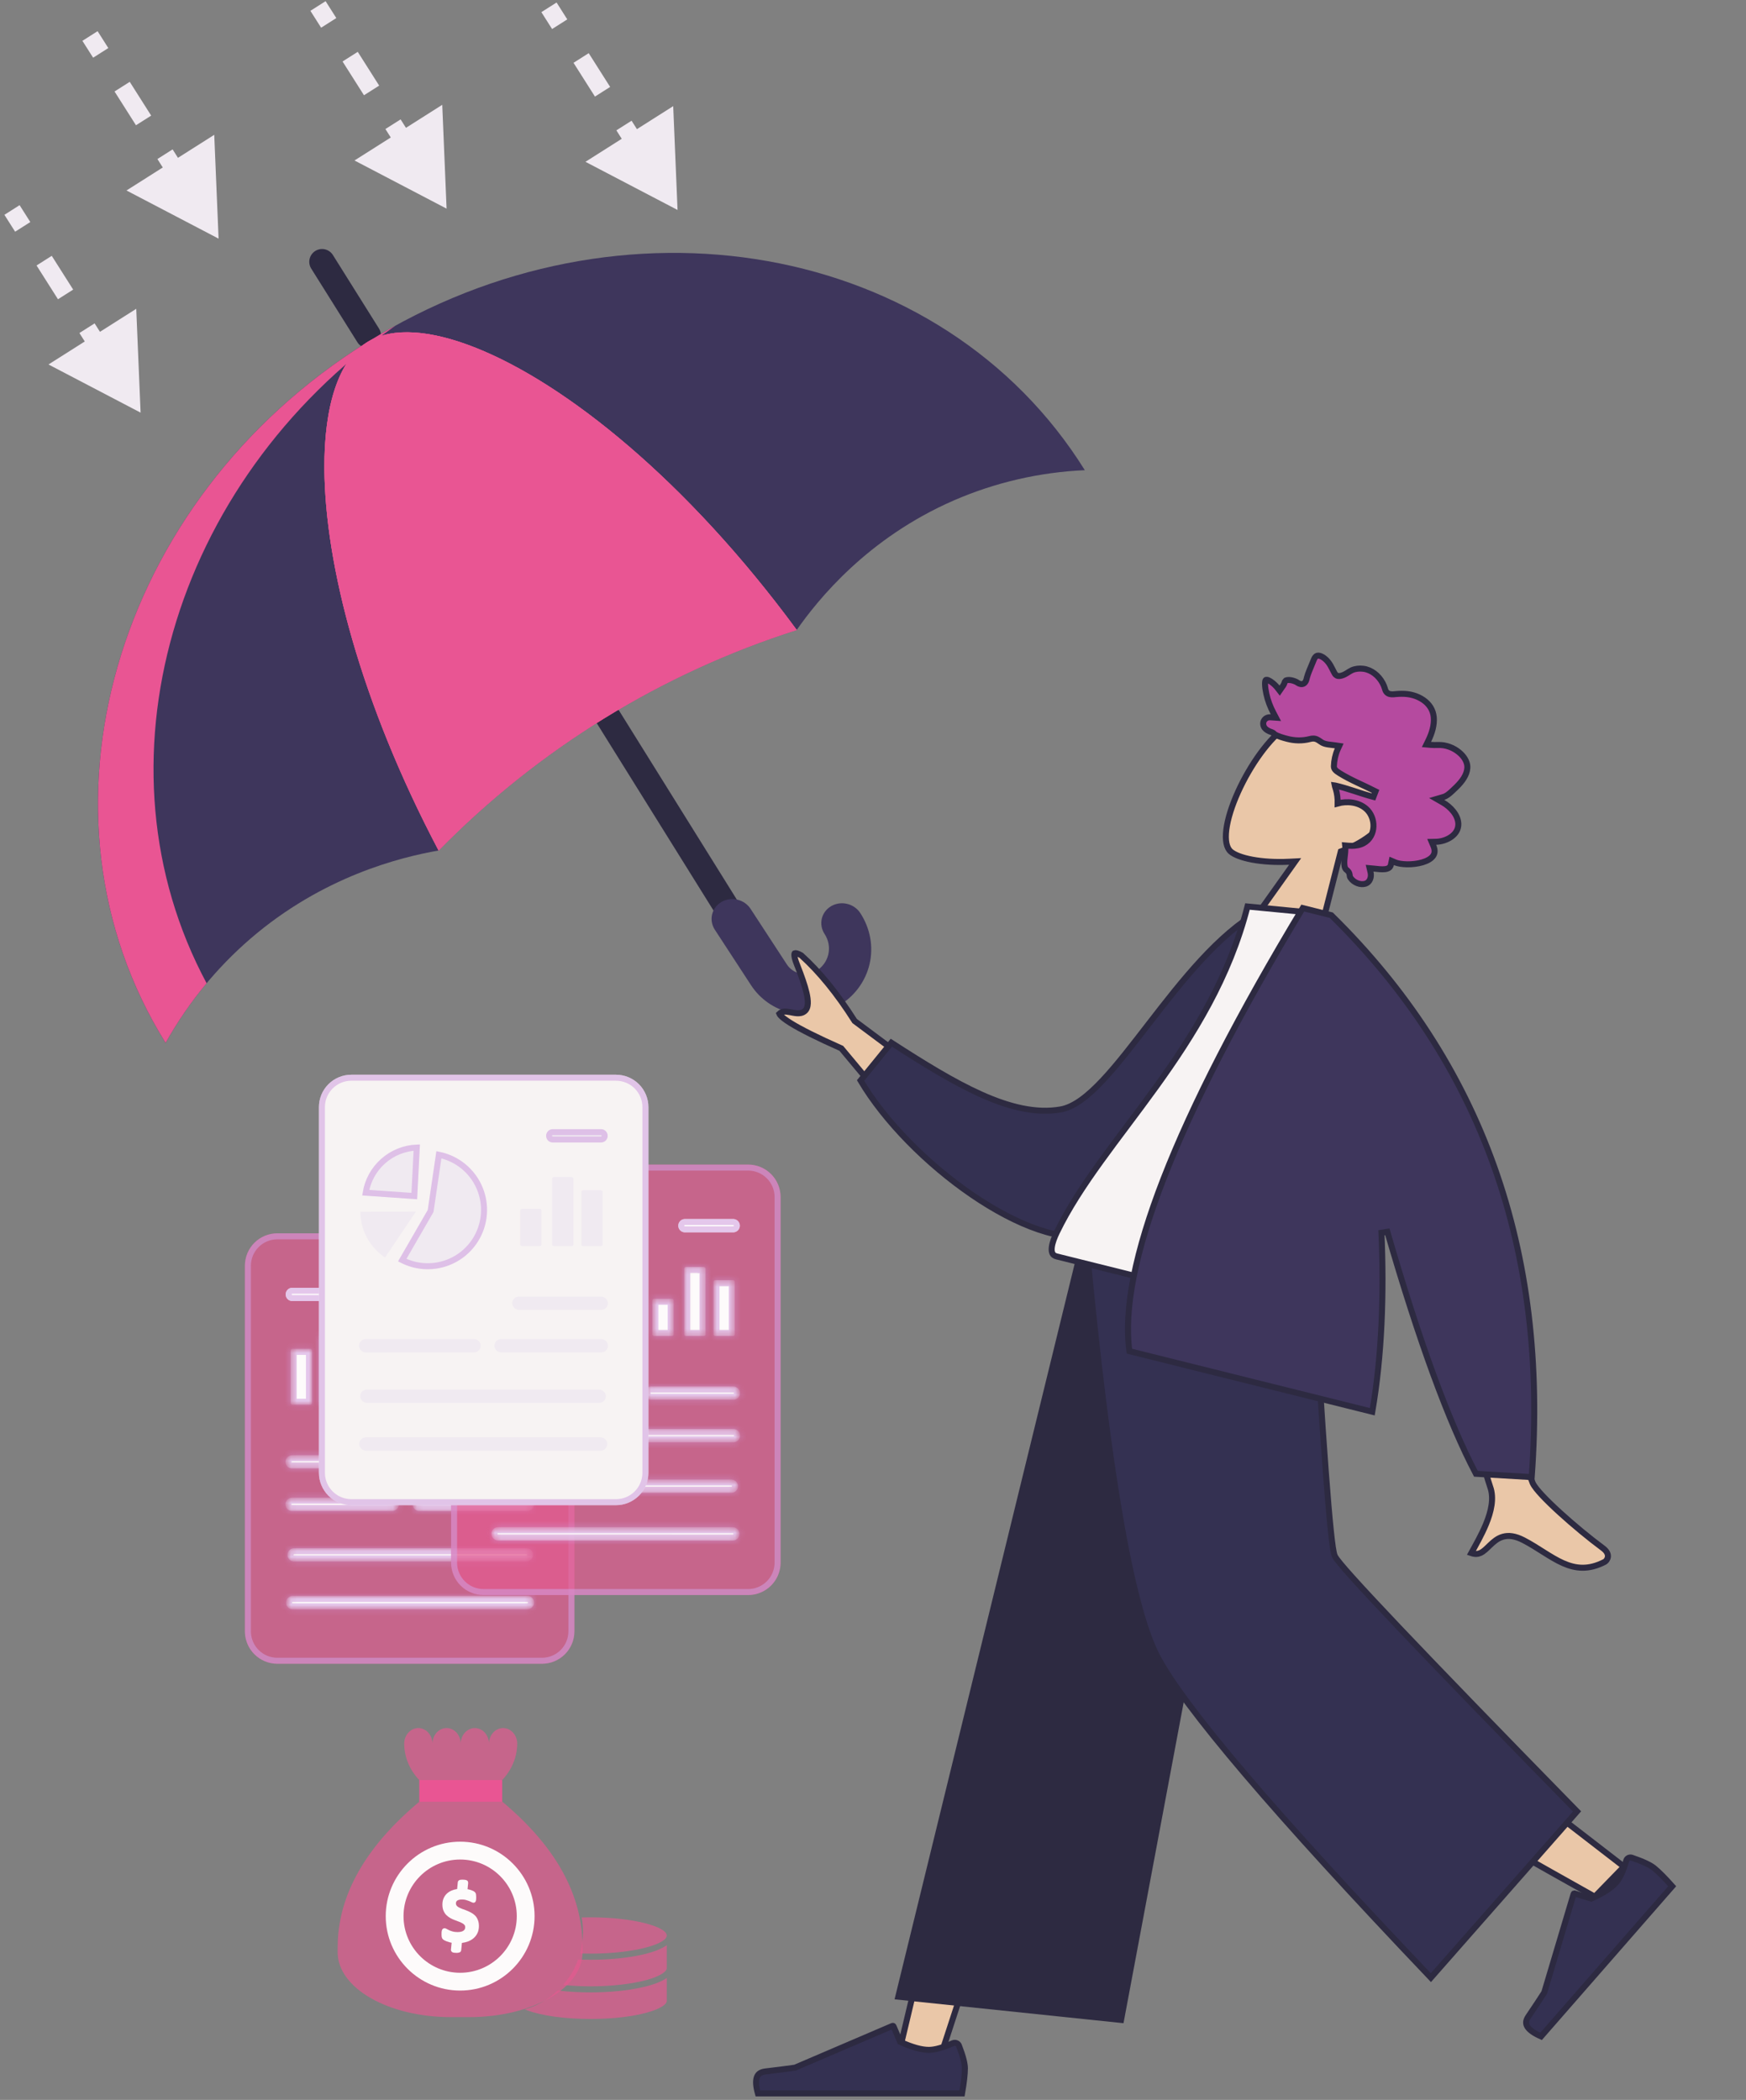
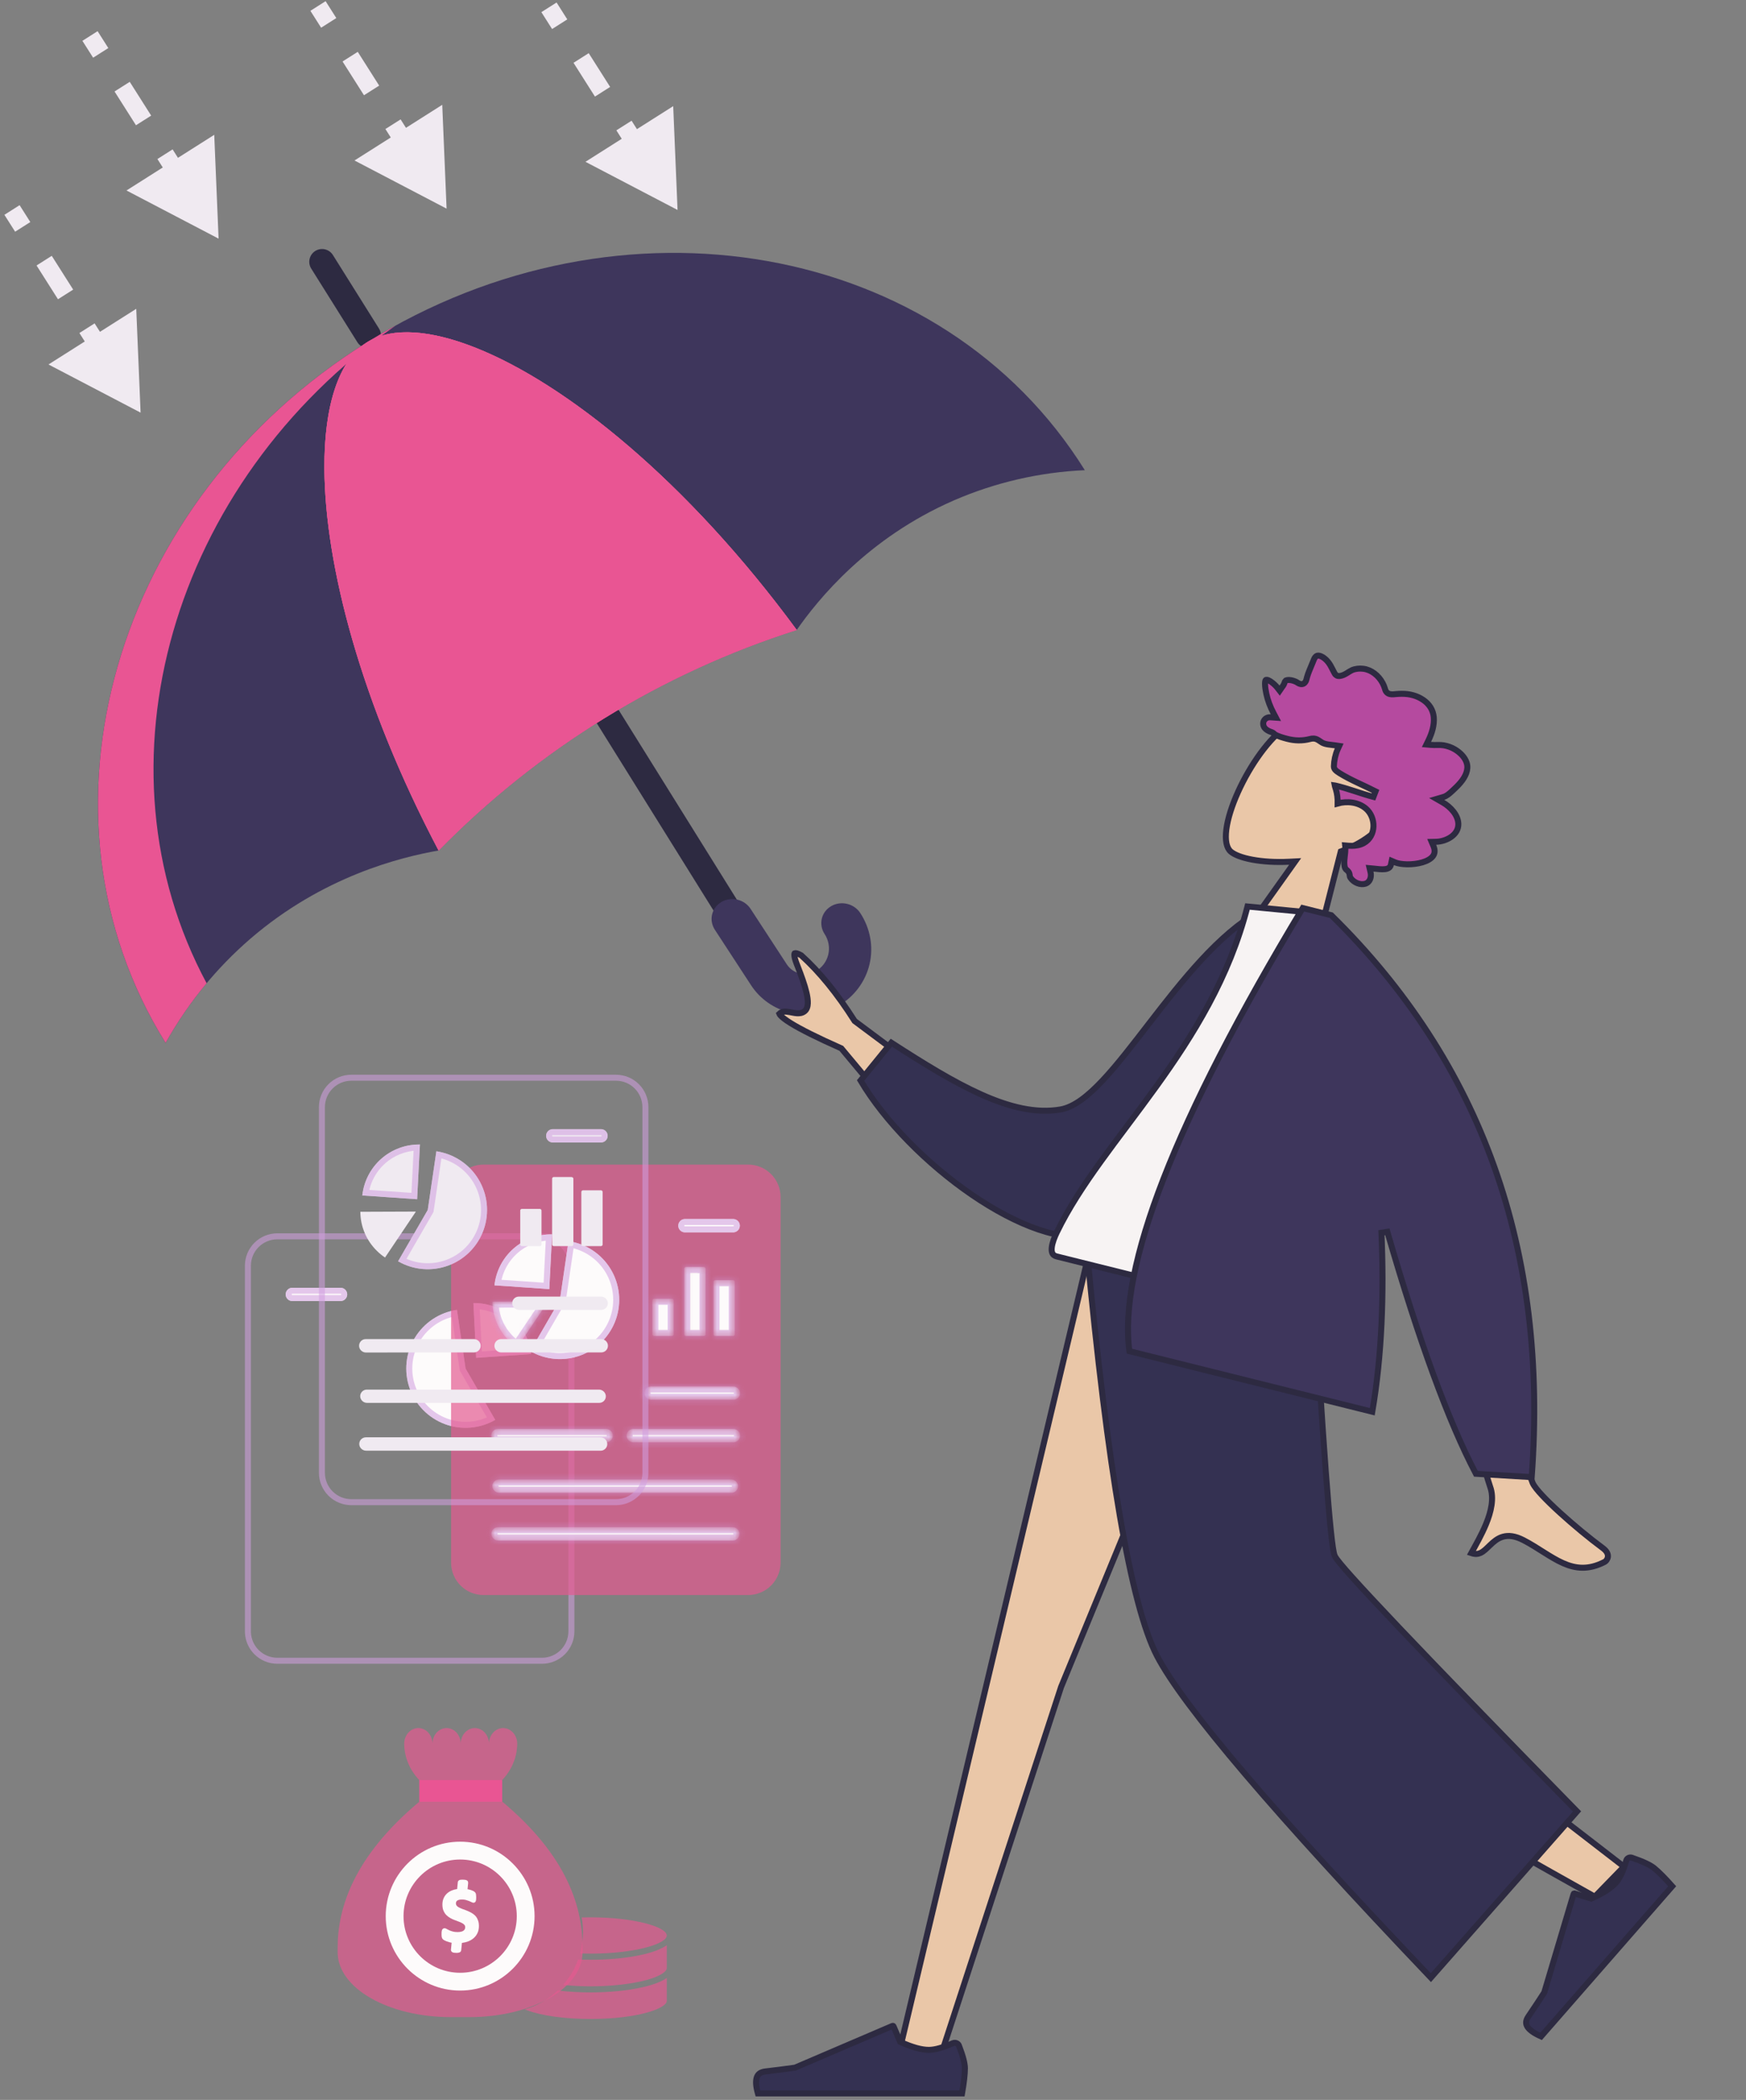
<svg xmlns="http://www.w3.org/2000/svg" width="291" height="350" viewBox="0 0 291 350" fill="none">
  <rect x="0" y="0" width="291" height="350" fill="#808080" stroke="none" />
  <path d="M123.446 157.847C123.173 157.784 122.916 157.668 122.688 157.505C122.46 157.342 122.267 157.136 122.119 156.898L90.555 106.241C90.257 105.761 90.161 105.183 90.289 104.633C90.417 104.082 90.758 103.606 91.238 103.307C91.717 103.008 92.296 102.912 92.846 103.039C93.396 103.167 93.874 103.508 94.173 103.987L125.737 154.644C125.96 155.002 126.072 155.418 126.058 155.839C126.045 156.26 125.907 156.668 125.662 157.011C125.417 157.354 125.075 157.616 124.681 157.765C124.286 157.914 123.857 157.943 123.446 157.847ZM60.889 57.988C60.617 57.925 60.361 57.809 60.133 57.647C59.906 57.485 59.713 57.28 59.566 57.044L51.871 44.768C51.571 44.289 51.473 43.711 51.6 43.16C51.726 42.609 52.066 42.131 52.545 41.83C53.024 41.53 53.603 41.433 54.154 41.559C54.705 41.685 55.183 42.025 55.483 42.504L63.177 54.78C63.401 55.137 63.514 55.553 63.502 55.975C63.489 56.397 63.352 56.806 63.107 57.149C62.862 57.493 62.52 57.756 62.125 57.905C61.731 58.054 61.3 58.083 60.889 57.988Z" fill="#2D2A41" />
  <path d="M27.602 173.827C3.841 135.693 18.874 83.409 61.18 57.048C103.485 30.688 157.044 40.233 180.805 78.368C173.293 78.699 165.905 80.401 159.005 83.392C144.581 89.668 136.335 99.926 132.786 104.997C110.19 112.2 89.7 124.821 73.1 141.758C66.725 142.874 53.79 146.068 41.719 156.472C36.033 161.386 31.255 167.26 27.602 173.827Z" fill="#3E365C" />
  <path d="M65.884 54.296C64.303 55.167 62.735 56.084 61.18 57.048C18.874 83.409 3.841 135.692 27.603 173.827C29.567 170.307 31.854 166.978 34.436 163.882C14.985 127.625 28.529 80.452 65.884 54.296Z" fill="#E95593" />
  <path d="M73.1 141.759C51.444 100.675 49.439 64.447 61.18 57.049C72.958 49.627 104.981 67.179 132.786 104.997C110.191 112.201 89.7 124.821 73.1 141.759Z" fill="#E95593" />
  <path d="M132.787 104.998C110.192 112.201 89.701 124.821 73.101 141.758C60.072 117.039 54.155 94.076 54.066 78.097C54.006 67.516 56.502 59.994 61.179 57.049C61.271 56.992 61.362 56.935 61.458 56.879C65.488 54.537 71.739 54.964 79.312 57.979C94.302 63.947 114.459 80.07 132.787 104.998Z" fill="#E95593" />
  <path d="M132.787 104.998C110.192 112.201 89.701 124.821 73.101 141.758C60.072 117.039 54.155 94.076 54.066 78.097C54.006 67.516 56.502 59.994 61.179 57.049C61.271 56.992 61.362 56.935 61.458 56.879C65.488 54.537 71.739 54.964 79.312 57.979C94.302 63.947 114.459 80.07 132.787 104.998Z" fill="#E95593" />
  <path d="M125.096 151.479L131.142 160.744C131.638 161.504 132.426 162.051 133.33 162.264C134.235 162.477 135.184 162.339 135.967 161.879C136.491 161.572 136.945 161.168 137.301 160.69C137.658 160.211 137.912 159.668 138.048 159.092C138.184 158.515 138.199 157.916 138.093 157.328C137.986 156.741 137.761 156.177 137.429 155.668C136.929 154.902 136.763 153.984 136.968 153.115C137.172 152.246 137.73 151.498 138.52 151.035C139.309 150.573 140.264 150.433 141.176 150.648C142.087 150.862 142.88 151.413 143.38 152.179C145.05 154.738 145.605 157.807 144.922 160.709C144.239 163.612 142.374 166.111 139.737 167.657L139.737 167.657C138.568 168.342 137.264 168.798 135.9 168.997C134.536 169.196 133.139 169.134 131.788 168.816C130.438 168.499 129.16 167.93 128.028 167.144C126.896 166.357 125.932 165.368 125.191 164.233L119.145 154.969C118.645 154.203 118.479 153.284 118.684 152.415C118.888 151.546 119.446 150.798 120.236 150.336C120.626 150.106 121.062 149.954 121.518 149.888C121.973 149.821 122.44 149.842 122.892 149.948C123.343 150.054 123.77 150.244 124.148 150.507C124.526 150.77 124.849 151.1 125.096 151.479Z" fill="#3E365C" />
  <path d="M227.503 121.933C225.285 120.756 222.729 120.053 220.364 119.891C217.987 119.729 215.871 120.116 214.481 121.039C211.559 122.98 208.354 127.526 206.327 132.023C205.318 134.262 204.619 136.45 204.389 138.248C204.155 140.089 204.432 141.342 205.128 141.942C205.742 142.472 206.992 142.963 208.73 143.285C210.444 143.603 212.558 143.743 214.828 143.631L215.859 143.579L215.261 144.42L205.681 157.876L217.821 164.062L223.4 142.169L223.464 141.919L223.704 141.826C227.606 140.315 230.961 137.793 232.588 133.92C233.757 131.138 233.567 128.741 232.573 126.754C231.57 124.748 229.724 123.112 227.503 121.933Z" fill="#EAC7A8" stroke="#2D2A41" />
  <path d="M227.208 111.464C228.571 111.633 229.769 112.594 230.439 113.854C230.591 114.14 230.716 114.434 230.803 114.735C230.838 114.857 230.892 115.064 231.003 115.24C231.138 115.452 231.339 115.605 231.618 115.677C232.011 115.778 232.444 115.705 232.672 115.682C232.992 115.649 233.318 115.64 233.655 115.638C234.943 115.633 236.176 115.952 237.211 116.663C238.208 117.347 238.855 118.334 238.96 119.542C239.073 120.844 238.665 122.194 238.06 123.437L237.743 124.087L238.464 124.153C238.859 124.189 239.259 124.177 239.608 124.172C239.97 124.167 240.294 124.17 240.605 124.223C241.274 124.336 241.93 124.57 242.502 124.916C243.389 125.453 244.171 126.239 244.456 127.171C244.796 128.284 244.247 129.458 243.399 130.459C242.982 130.953 242.506 131.404 242.009 131.864C241.523 132.313 241.076 132.688 240.571 132.835L239.446 133.164L240.463 133.749C241.774 134.503 243.006 135.846 243.056 137.298C243.087 138.2 242.629 138.926 241.906 139.453C241.175 139.986 240.208 140.284 239.352 140.303L238.615 140.319L238.902 140.998C239.231 141.775 239.114 142.308 238.812 142.706C238.481 143.143 237.867 143.495 237.064 143.732C236.273 143.966 235.363 144.069 234.524 144.058C233.675 144.047 232.951 143.919 232.514 143.73L231.953 143.489L231.827 144.086C231.766 144.369 231.645 144.531 231.502 144.636C231.348 144.751 231.131 144.827 230.845 144.864C230.249 144.94 229.573 144.829 228.958 144.771L228.265 144.706L228.425 145.383C228.624 146.233 228.279 147.07 227.574 147.29C226.719 147.555 225.644 147.111 225.118 146.356L225.02 146.201C224.994 146.155 224.982 146.112 224.97 146.021C224.962 145.96 224.953 145.839 224.922 145.704L224.883 145.564C224.809 145.343 224.668 145.194 224.565 145.1C224.515 145.054 224.461 145.009 224.426 144.98C224.385 144.946 224.359 144.924 224.339 144.904C224.232 144.797 224.153 144.639 224.105 144.418C224.056 144.196 224.045 143.944 224.049 143.685C224.058 143.152 224.147 142.669 224.2 142.052C224.231 141.692 224.245 141.31 224.201 140.92C224.563 140.952 224.948 140.981 225.324 140.978C225.959 140.972 226.635 140.878 227.266 140.538C228.37 139.942 228.877 138.832 228.91 137.737C228.942 136.65 228.513 135.509 227.662 134.777C226.386 133.68 224.513 133.483 222.943 133.925C222.962 133.124 222.875 132.311 222.639 131.535C222.587 131.361 222.541 131.234 222.497 131.075C222.479 131.011 222.467 130.955 222.458 130.909C222.465 130.91 222.473 130.911 222.481 130.913C223.546 131.153 224.598 131.482 225.665 131.827C226.725 132.171 227.806 132.533 228.903 132.824L229.259 131.895C228.246 131.377 227.196 130.905 226.189 130.426C225.173 129.943 224.185 129.446 223.252 128.86C222.626 128.467 222.303 128.186 222.315 127.704C222.339 126.787 222.555 125.758 222.928 124.93L223.2 124.329L222.547 124.231C222.337 124.199 222.126 124.176 221.928 124.154C221.725 124.131 221.534 124.109 221.348 124.08C220.976 124.021 220.65 123.936 220.36 123.779C220.254 123.722 220.151 123.65 220.019 123.557C219.894 123.47 219.741 123.363 219.57 123.274C219.098 123.028 218.699 123.076 218.303 123.179C217.066 123.502 215.762 123.469 214.523 123.142C213.783 122.946 213.012 122.728 212.427 122.384C212.425 122.381 212.421 122.378 212.418 122.374C212.412 122.367 212.406 122.36 212.397 122.349C212.389 122.339 212.378 122.326 212.366 122.312L212.254 122.203L212.144 122.127C212.028 122.059 211.905 122.016 211.833 121.99C211.695 121.942 211.621 121.918 211.557 121.889C211.109 121.685 210.773 121.421 210.63 121.074C210.296 120.261 210.883 119.492 211.755 119.554L212.649 119.617L212.233 118.823C211.706 117.817 211.292 116.75 211.058 115.645C210.942 115.098 210.849 114.567 210.842 114.047C210.84 113.88 210.839 113.729 210.86 113.594C210.881 113.457 210.917 113.389 210.944 113.358C210.981 113.315 211.026 113.287 211.152 113.306C211.303 113.329 211.507 113.415 211.748 113.57C212.225 113.878 212.681 114.344 212.856 114.569L213.276 115.108L213.663 114.545C213.767 114.392 213.965 114.181 214.073 113.825C214.135 113.623 214.183 113.532 214.245 113.476L214.246 113.476C214.367 113.368 214.581 113.322 214.909 113.34C215.278 113.361 215.651 113.476 216.022 113.647C216.022 113.647 216.025 113.648 216.031 113.652C216.038 113.655 216.048 113.66 216.06 113.667C216.084 113.682 216.111 113.7 216.147 113.723C216.214 113.766 216.308 113.828 216.407 113.88C216.502 113.931 216.638 113.994 216.791 114.018C216.956 114.044 217.179 114.031 217.377 113.872C217.595 113.697 217.687 113.423 217.73 113.281C217.757 113.194 217.778 113.108 217.795 113.039C217.813 112.962 217.824 112.915 217.834 112.877C217.933 112.525 218.056 112.188 218.198 111.832C218.388 111.356 218.585 110.883 218.785 110.407C218.956 109.999 219.039 109.728 219.221 109.511C219.407 109.288 219.619 109.239 219.886 109.293C220.184 109.353 220.517 109.544 220.798 109.775C221.174 110.084 221.485 110.469 221.738 110.909C221.831 111.07 221.917 111.238 222.008 111.415C222.097 111.589 222.192 111.775 222.292 111.958C222.318 112.004 222.335 112.041 222.371 112.113C222.401 112.173 222.445 112.259 222.505 112.342C222.569 112.427 222.663 112.527 222.801 112.596C222.943 112.668 223.096 112.691 223.248 112.677C223.702 112.635 224.111 112.418 224.434 112.224C224.796 112.007 225.041 111.83 225.306 111.71C225.878 111.452 226.56 111.383 227.208 111.464Z" fill="#B54A9F" stroke="#2D2A41" />
  <path d="M181.671 208.143L149.604 343.131H156.634L176.845 281.177L176.851 281.159L176.859 281.142L206.876 208.143H181.671Z" fill="#EAC7A8" stroke="#2D2A41" />
  <path d="M184.212 208.143C187.818 220.468 191.841 236.722 195.314 250.512C197.082 257.53 198.708 263.91 200.065 268.815C200.744 271.268 201.355 273.347 201.882 274.951C202.414 276.573 202.845 277.659 203.158 278.164C203.342 278.461 203.814 278.944 204.647 279.626C205.465 280.295 206.585 281.12 208.012 282.103C210.864 284.067 214.918 286.645 220.178 289.837C230.638 296.184 245.844 304.947 265.798 316.128L270.666 311.122C253.834 298.144 241.128 288.262 232.549 281.478C228.222 278.056 224.943 275.42 222.713 273.571C221.599 272.648 220.743 271.917 220.147 271.382C219.85 271.115 219.613 270.891 219.439 270.715C219.353 270.627 219.278 270.545 219.218 270.473C219.164 270.408 219.097 270.322 219.053 270.227C218.978 270.066 218.905 269.777 218.832 269.439C218.754 269.08 218.664 268.602 218.562 268.02C218.36 266.854 218.112 265.253 217.836 263.3C217.283 259.394 216.614 254.07 215.958 247.988C214.663 235.981 213.421 221.004 213.234 208.143H184.212Z" fill="#EAC7A8" stroke="#2D2A41" />
  <path d="M262.274 315.657L257.397 332.025L257.378 332.09L257.342 332.148C256.657 333.221 255.778 334.549 254.706 336.133C254.474 336.476 254.37 336.777 254.355 337.041C254.34 337.3 254.409 337.56 254.585 337.83C254.921 338.344 255.642 338.881 256.844 339.414L278.699 314.39C277.435 312.969 276.426 311.957 275.662 311.342C275.035 310.837 273.831 310.263 271.982 309.635C271.966 309.629 271.949 309.624 271.932 309.619C271.544 309.517 271.149 309.736 271.044 310.103C270.568 311.765 270.015 313.012 269.352 313.771C268.554 314.684 267.207 315.541 265.378 316.36L265.199 316.441L265.009 316.383L262.407 315.59C262.406 315.59 262.405 315.589 262.404 315.589C262.345 315.573 262.289 315.606 262.274 315.657Z" fill="#343152" stroke="#2D2A41" />
  <path d="M148.749 337.665L132.563 344.598L132.503 344.624L132.438 344.633C131.142 344.818 129.518 345.026 127.566 345.256C127.14 345.306 126.828 345.424 126.605 345.585C126.388 345.742 126.228 345.957 126.128 346.254C125.937 346.822 125.969 347.69 126.315 348.914H160.343C160.663 347.075 160.819 345.685 160.819 344.731C160.819 343.952 160.506 342.702 159.817 340.937C159.812 340.922 159.805 340.906 159.798 340.892C159.635 340.551 159.197 340.381 158.813 340.55C157.183 341.268 155.839 341.66 154.814 341.66C153.581 341.66 152.038 341.222 150.21 340.402L150.031 340.322L149.955 340.144L148.914 337.719L148.913 337.717C148.903 337.696 148.884 337.675 148.852 337.663C148.819 337.651 148.782 337.651 148.749 337.665Z" fill="#343152" stroke="#2D2A41" />
-   <path d="M180.234 208.143L149.715 332.796L186.844 336.669L210.945 208.143H180.234Z" fill="#2D2A41" stroke="#2D2A41" />
  <path d="M181.132 208.143C182.863 226.522 184.699 241.359 186.644 252.657C188.611 264.087 190.68 271.84 192.829 275.982C194.988 280.145 199.889 286.728 207.575 295.754C215.178 304.683 225.479 315.972 238.479 329.623L262.841 301.918C249.798 288.584 239.918 278.38 233.203 271.306C229.818 267.74 227.235 264.966 225.456 262.988C224.566 262 223.874 261.206 223.382 260.609C223.137 260.311 222.938 260.058 222.788 259.852C222.645 259.656 222.523 259.472 222.458 259.321C222.395 259.177 222.343 258.979 222.295 258.757C222.246 258.526 222.195 258.236 222.143 257.892C222.039 257.201 221.926 256.269 221.804 255.098C221.56 252.755 221.276 249.436 220.955 245.145C220.318 236.643 219.529 224.308 218.587 208.143H181.132Z" fill="#343152" stroke="#2D2A41" />
  <path d="M237.371 208.59C240.724 220.796 243.315 230.166 245.145 236.699C247.013 243.367 248.08 247.051 248.355 247.798C249.064 249.722 248.505 251.989 247.672 254.02C246.93 255.825 245.916 257.576 245.217 258.86C245.875 259.087 246.349 259.017 246.747 258.834C247.296 258.583 247.75 258.104 248.347 257.531C248.911 256.989 249.587 256.384 250.499 256.13C251.435 255.868 252.532 255.995 253.909 256.706C255.119 257.331 256.25 258.063 257.328 258.744C258.416 259.431 259.45 260.066 260.506 260.534C261.557 261 262.614 261.292 263.736 261.301C264.855 261.309 266.071 261.035 267.441 260.327C267.65 260.219 267.928 259.899 267.98 259.487C268.025 259.123 267.9 258.59 267.129 258.021C264.911 256.382 262.219 254.154 259.98 252.113C258.86 251.093 257.848 250.114 257.062 249.275C256.294 248.456 255.691 247.718 255.45 247.191C255.148 246.529 254.8 245.228 254.401 243.343C253.997 241.44 253.532 238.893 253.004 235.707C251.962 229.41 250.675 220.595 249.143 209.266L237.371 208.59ZM132.865 158.924C132.611 158.85 132.483 158.867 132.445 158.884C132.441 158.886 132.438 158.886 132.431 158.901C132.419 158.923 132.393 158.988 132.391 159.127C132.387 159.414 132.484 159.902 132.791 160.676L132.791 160.676L132.936 161.044L132.937 161.045C133.539 162.579 134.116 164.167 134.418 165.47C134.568 166.119 134.658 166.729 134.637 167.241C134.616 167.736 134.485 168.264 134.059 168.581C133.667 168.873 133.211 168.911 132.814 168.884C132.43 168.858 131.994 168.758 131.641 168.694C130.878 168.555 130.327 168.542 129.895 168.966C129.912 169.009 129.952 169.093 130.06 169.219C130.337 169.539 130.879 169.968 131.738 170.504C133.44 171.567 136.226 172.96 140.112 174.685L140.219 174.732L140.293 174.822L153.308 190.429L161.45 184.359L142.511 170.229L142.438 170.174L142.388 170.096C139.51 165.571 136.558 161.951 133.535 159.226C133.323 159.102 133.084 158.989 132.865 158.924Z" fill="#EAC7A8" stroke="#2D2A41" />
  <path d="M209.856 151.914C203.092 155.718 197.026 163.439 191.56 170.521C188.814 174.078 186.219 177.473 183.785 180.065C181.372 182.636 179.025 184.524 176.758 184.917C172.662 185.626 168.241 184.533 163.509 182.409C158.883 180.334 153.9 177.243 148.556 173.792L143.428 180.094C147.463 186.911 154.543 194.044 161.961 199.123C165.721 201.698 169.551 203.734 173.092 204.935C176.643 206.139 179.853 206.486 182.408 205.756C190.807 203.354 197.829 194.759 203.251 184.42C208.575 174.268 212.287 162.563 214.221 153.793L209.856 151.914Z" fill="#343152" stroke="#2D2A41" />
  <path d="M207.914 151.089C204.869 162.968 198.854 172.58 192.658 181.17C186.369 189.89 179.95 197.494 176.127 205.42C175.796 206.107 175.384 207.084 175.294 207.928C175.249 208.348 175.291 208.679 175.41 208.915C175.518 209.128 175.714 209.316 176.113 209.415L221.508 220.733C226.167 192.85 227.467 171.548 220.906 152.339L207.914 151.089Z" fill="#F7F3F3" stroke="#2D2A41" />
  <path d="M217.124 151.352C206.465 169.051 198.736 184.078 193.928 196.44C189.162 208.695 187.294 218.269 188.233 225.206L228.716 235.3C230.322 225.916 230.686 215.674 230.242 205.471L231.222 205.309C236.514 223.568 241.438 237.002 245.987 245.641L255.284 246.197C258.082 208.376 246.941 177.174 221.876 152.537L217.124 151.352Z" fill="#3E365C" stroke="#2D2A41" />
-   <path d="M90.329 277.306H46.223C44.79 277.306 43.416 276.737 42.403 275.725C41.389 274.712 40.819 273.339 40.817 271.907V210.966C40.817 209.533 41.386 208.158 42.4 207.144C43.414 206.13 44.789 205.561 46.223 205.561H90.329C91.762 205.561 93.137 206.13 94.151 207.144C95.165 208.158 95.734 209.533 95.734 210.966V271.907C95.732 273.339 95.162 274.712 94.148 275.725C93.135 276.737 91.761 277.306 90.329 277.306Z" fill="#E55B90" fill-opacity="0.7" />
  <path d="M46.222 206.061H90.329C91.63 206.061 92.877 206.577 93.797 207.497C94.717 208.417 95.234 209.665 95.234 210.966V271.907C95.232 273.207 94.715 274.453 93.795 275.371C92.876 276.29 91.629 276.806 90.329 276.806H46.222C44.922 276.806 43.676 276.289 42.756 275.371C41.894 274.51 41.384 273.361 41.323 272.149L41.317 271.906V210.966C41.317 209.665 41.834 208.417 42.753 207.497C43.673 206.577 44.921 206.061 46.222 206.061Z" stroke="#D1A0E0" stroke-opacity="0.56" />
  <mask id="path-22-inside-1_2161_454" fill="white">
    <path fill-rule="evenodd" clip-rule="evenodd" d="M79.614 228.37L88.829 228.405C88.823 229.623 88.575 230.828 88.098 231.949C87.622 233.07 86.927 234.085 86.054 234.935C85.644 235.343 85.196 235.71 84.714 236.031L79.586 228.398L79.614 228.37ZM58.921 227.926H61.898C61.935 227.925 61.972 227.931 62.007 227.945C62.041 227.959 62.072 227.979 62.099 228.005C62.125 228.031 62.147 228.061 62.161 228.096C62.175 228.13 62.183 228.166 62.183 228.203V233.852C62.181 233.926 62.15 233.997 62.097 234.049C62.044 234.101 61.972 234.13 61.898 234.13H58.921C58.847 234.13 58.776 234.101 58.722 234.049C58.669 233.997 58.639 233.926 58.637 233.852V228.203C58.637 228.166 58.644 228.13 58.658 228.096C58.673 228.061 58.694 228.031 58.72 228.005C58.747 227.979 58.778 227.959 58.813 227.945C58.847 227.931 58.884 227.925 58.921 227.926ZM48.734 224.824H51.711C51.748 224.823 51.784 224.829 51.818 224.843C51.852 224.856 51.883 224.875 51.91 224.9C51.936 224.926 51.957 224.956 51.972 224.989C51.987 225.022 51.995 225.058 51.996 225.095V233.859C51.995 233.895 51.987 233.931 51.972 233.965C51.957 233.998 51.936 234.028 51.91 234.053C51.883 234.078 51.852 234.098 51.818 234.111C51.784 234.124 51.748 234.131 51.711 234.13H48.734C48.698 234.131 48.662 234.124 48.628 234.111C48.593 234.098 48.562 234.078 48.536 234.053C48.51 234.028 48.488 233.998 48.474 233.965C48.459 233.931 48.451 233.895 48.45 233.859V225.095C48.451 225.058 48.459 225.022 48.474 224.989C48.488 224.956 48.51 224.926 48.536 224.9C48.562 224.875 48.593 224.856 48.628 224.843C48.662 224.829 48.698 224.823 48.734 224.824ZM53.606 222.61H56.583C56.62 222.61 56.657 222.616 56.691 222.63C56.725 222.643 56.757 222.663 56.783 222.689C56.81 222.715 56.831 222.746 56.845 222.78C56.86 222.814 56.867 222.851 56.867 222.888V233.852C56.865 233.926 56.835 233.997 56.781 234.049C56.728 234.101 56.657 234.13 56.583 234.13H53.606C53.569 234.131 53.532 234.124 53.497 234.111C53.463 234.097 53.431 234.077 53.405 234.051C53.378 234.025 53.357 233.994 53.343 233.96C53.329 233.926 53.321 233.889 53.321 233.852V222.909C53.32 222.872 53.327 222.834 53.341 222.8C53.355 222.765 53.376 222.734 53.403 222.708C53.429 222.682 53.461 222.661 53.496 222.648C53.531 222.635 53.568 222.629 53.606 222.631V222.61ZM48.783 268.229C48.613 268.229 48.446 268.19 48.294 268.116C48.142 268.041 48.009 267.933 47.905 267.799C47.801 267.665 47.729 267.509 47.695 267.343C47.661 267.177 47.665 267.005 47.707 266.841C47.774 266.594 47.922 266.376 48.127 266.223C48.332 266.069 48.582 265.989 48.838 265.995H87.906C88.076 265.994 88.243 266.033 88.395 266.107C88.547 266.182 88.68 266.291 88.783 266.425C88.887 266.559 88.958 266.715 88.991 266.881C89.024 267.047 89.019 267.219 88.975 267.383C88.906 267.629 88.756 267.846 88.55 267.998C88.344 268.15 88.093 268.229 87.837 268.222L48.783 268.229ZM49.005 260.256C48.852 260.256 48.702 260.224 48.562 260.162C48.423 260.1 48.298 260.009 48.195 259.896C48.093 259.783 48.015 259.65 47.967 259.505C47.918 259.361 47.901 259.207 47.916 259.055C47.95 258.771 48.089 258.51 48.306 258.322C48.523 258.135 48.802 258.035 49.088 258.042H87.761C87.914 258.044 88.065 258.077 88.204 258.139C88.344 258.202 88.469 258.293 88.571 258.406C88.673 258.52 88.751 258.654 88.799 258.799C88.847 258.944 88.865 259.097 88.85 259.25C88.814 259.533 88.674 259.793 88.458 259.979C88.241 260.165 87.963 260.263 87.677 260.256H49.005ZM48.665 251.846C48.496 251.845 48.33 251.805 48.178 251.73C48.027 251.655 47.895 251.546 47.792 251.413C47.689 251.279 47.617 251.123 47.584 250.958C47.55 250.792 47.554 250.621 47.596 250.458C47.664 250.212 47.813 249.997 48.018 249.846C48.223 249.695 48.473 249.617 48.727 249.625H65.382C65.55 249.626 65.717 249.665 65.868 249.74C66.02 249.815 66.152 249.924 66.255 250.058C66.358 250.192 66.429 250.347 66.463 250.513C66.497 250.678 66.493 250.849 66.45 251.013C66.38 251.258 66.23 251.473 66.024 251.624C65.818 251.774 65.567 251.852 65.312 251.846H48.665ZM69.878 251.846C69.709 251.845 69.543 251.805 69.392 251.73C69.24 251.655 69.108 251.546 69.005 251.413C68.902 251.279 68.831 251.123 68.797 250.958C68.763 250.792 68.767 250.621 68.81 250.458C68.879 250.209 69.03 249.991 69.24 249.839C69.449 249.688 69.704 249.612 69.962 249.625H87.934C88.104 249.625 88.271 249.663 88.423 249.738C88.575 249.812 88.708 249.921 88.811 250.055C88.914 250.189 88.985 250.346 89.019 250.512C89.052 250.678 89.046 250.849 89.003 251.013C88.935 251.261 88.786 251.479 88.58 251.632C88.373 251.785 88.122 251.865 87.865 251.859L69.878 251.846ZM48.672 244.754C48.519 244.753 48.368 244.721 48.228 244.659C48.088 244.597 47.963 244.507 47.86 244.394C47.757 244.281 47.678 244.148 47.629 244.004C47.58 243.859 47.562 243.705 47.575 243.553C47.611 243.269 47.751 243.009 47.968 242.822C48.184 242.635 48.462 242.534 48.748 242.54H62.419C62.57 242.541 62.72 242.572 62.859 242.633C62.998 242.694 63.122 242.783 63.225 242.895C63.328 243.006 63.407 243.137 63.457 243.28C63.507 243.424 63.526 243.575 63.515 243.727C63.484 244.016 63.344 244.283 63.124 244.473C62.904 244.664 62.619 244.764 62.328 244.754H48.672Z" />
  </mask>
-   <path fill-rule="evenodd" clip-rule="evenodd" d="M79.614 228.37L88.829 228.405C88.823 229.623 88.575 230.828 88.098 231.949C87.622 233.07 86.927 234.085 86.054 234.935C85.644 235.343 85.196 235.71 84.714 236.031L79.586 228.398L79.614 228.37ZM58.921 227.926H61.898C61.935 227.925 61.972 227.931 62.007 227.945C62.041 227.959 62.072 227.979 62.099 228.005C62.125 228.031 62.147 228.061 62.161 228.096C62.175 228.13 62.183 228.166 62.183 228.203V233.852C62.181 233.926 62.15 233.997 62.097 234.049C62.044 234.101 61.972 234.13 61.898 234.13H58.921C58.847 234.13 58.776 234.101 58.722 234.049C58.669 233.997 58.639 233.926 58.637 233.852V228.203C58.637 228.166 58.644 228.13 58.658 228.096C58.673 228.061 58.694 228.031 58.72 228.005C58.747 227.979 58.778 227.959 58.813 227.945C58.847 227.931 58.884 227.925 58.921 227.926ZM48.734 224.824H51.711C51.748 224.823 51.784 224.829 51.818 224.843C51.852 224.856 51.883 224.875 51.91 224.9C51.936 224.926 51.957 224.956 51.972 224.989C51.987 225.022 51.995 225.058 51.996 225.095V233.859C51.995 233.895 51.987 233.931 51.972 233.965C51.957 233.998 51.936 234.028 51.91 234.053C51.883 234.078 51.852 234.098 51.818 234.111C51.784 234.124 51.748 234.131 51.711 234.13H48.734C48.698 234.131 48.662 234.124 48.628 234.111C48.593 234.098 48.562 234.078 48.536 234.053C48.51 234.028 48.488 233.998 48.474 233.965C48.459 233.931 48.451 233.895 48.45 233.859V225.095C48.451 225.058 48.459 225.022 48.474 224.989C48.488 224.956 48.51 224.926 48.536 224.9C48.562 224.875 48.593 224.856 48.628 224.843C48.662 224.829 48.698 224.823 48.734 224.824ZM53.606 222.61H56.583C56.62 222.61 56.657 222.616 56.691 222.63C56.725 222.643 56.757 222.663 56.783 222.689C56.81 222.715 56.831 222.746 56.845 222.78C56.86 222.814 56.867 222.851 56.867 222.888V233.852C56.865 233.926 56.835 233.997 56.781 234.049C56.728 234.101 56.657 234.13 56.583 234.13H53.606C53.569 234.131 53.532 234.124 53.497 234.111C53.463 234.097 53.431 234.077 53.405 234.051C53.378 234.025 53.357 233.994 53.343 233.96C53.329 233.926 53.321 233.889 53.321 233.852V222.909C53.32 222.872 53.327 222.834 53.341 222.8C53.355 222.765 53.376 222.734 53.403 222.708C53.429 222.682 53.461 222.661 53.496 222.648C53.531 222.635 53.568 222.629 53.606 222.631V222.61ZM48.783 268.229C48.613 268.229 48.446 268.19 48.294 268.116C48.142 268.041 48.009 267.933 47.905 267.799C47.801 267.665 47.729 267.509 47.695 267.343C47.661 267.177 47.665 267.005 47.707 266.841C47.774 266.594 47.922 266.376 48.127 266.223C48.332 266.069 48.582 265.989 48.838 265.995H87.906C88.076 265.994 88.243 266.033 88.395 266.107C88.547 266.182 88.68 266.291 88.783 266.425C88.887 266.559 88.958 266.715 88.991 266.881C89.024 267.047 89.019 267.219 88.975 267.383C88.906 267.629 88.756 267.846 88.55 267.998C88.344 268.15 88.093 268.229 87.837 268.222L48.783 268.229ZM49.005 260.256C48.852 260.256 48.702 260.224 48.562 260.162C48.423 260.1 48.298 260.009 48.195 259.896C48.093 259.783 48.015 259.65 47.967 259.505C47.918 259.361 47.901 259.207 47.916 259.055C47.95 258.771 48.089 258.51 48.306 258.322C48.523 258.135 48.802 258.035 49.088 258.042H87.761C87.914 258.044 88.065 258.077 88.204 258.139C88.344 258.202 88.469 258.293 88.571 258.406C88.673 258.52 88.751 258.654 88.799 258.799C88.847 258.944 88.865 259.097 88.85 259.25C88.814 259.533 88.674 259.793 88.458 259.979C88.241 260.165 87.963 260.263 87.677 260.256H49.005ZM48.665 251.846C48.496 251.845 48.33 251.805 48.178 251.73C48.027 251.655 47.895 251.546 47.792 251.413C47.689 251.279 47.617 251.123 47.584 250.958C47.55 250.792 47.554 250.621 47.596 250.458C47.664 250.212 47.813 249.997 48.018 249.846C48.223 249.695 48.473 249.617 48.727 249.625H65.382C65.55 249.626 65.717 249.665 65.868 249.74C66.02 249.815 66.152 249.924 66.255 250.058C66.358 250.192 66.429 250.347 66.463 250.513C66.497 250.678 66.493 250.849 66.45 251.013C66.38 251.258 66.23 251.473 66.024 251.624C65.818 251.774 65.567 251.852 65.312 251.846H48.665ZM69.878 251.846C69.709 251.845 69.543 251.805 69.392 251.73C69.24 251.655 69.108 251.546 69.005 251.413C68.902 251.279 68.831 251.123 68.797 250.958C68.763 250.792 68.767 250.621 68.81 250.458C68.879 250.209 69.03 249.991 69.24 249.839C69.449 249.688 69.704 249.612 69.962 249.625H87.934C88.104 249.625 88.271 249.663 88.423 249.738C88.575 249.812 88.708 249.921 88.811 250.055C88.914 250.189 88.985 250.346 89.019 250.512C89.052 250.678 89.046 250.849 89.003 251.013C88.935 251.261 88.786 251.479 88.58 251.632C88.373 251.785 88.122 251.865 87.865 251.859L69.878 251.846ZM48.672 244.754C48.519 244.753 48.368 244.721 48.228 244.659C48.088 244.597 47.963 244.507 47.86 244.394C47.757 244.281 47.678 244.148 47.629 244.004C47.58 243.859 47.562 243.705 47.575 243.553C47.611 243.269 47.751 243.009 47.968 242.822C48.184 242.635 48.462 242.534 48.748 242.54H62.419C62.57 242.541 62.72 242.572 62.859 242.633C62.998 242.694 63.122 242.783 63.225 242.895C63.328 243.006 63.407 243.137 63.457 243.28C63.507 243.424 63.526 243.575 63.515 243.727C63.484 244.016 63.344 244.283 63.124 244.473C62.904 244.664 62.619 244.764 62.328 244.754H48.672Z" fill="#FDFBFB" stroke="#D1A0E0" stroke-opacity="0.56" stroke-width="2" mask="url(#path-22-inside-1_2161_454)" />
  <path fill-rule="evenodd" clip-rule="evenodd" d="M48.63 216.851C48.352 216.829 48.092 216.703 47.903 216.498C47.713 216.293 47.608 216.024 47.608 215.745C47.608 215.465 47.713 215.196 47.903 214.991C48.092 214.786 48.352 214.66 48.63 214.638H56.847C57.125 214.66 57.385 214.786 57.574 214.991C57.764 215.196 57.869 215.465 57.869 215.745C57.869 216.024 57.764 216.293 57.574 216.498C57.385 216.703 57.125 216.829 56.847 216.851H48.63ZM78.9 217.171L79.365 226.316L88.504 225.685C88.25 223.332 87.128 221.157 85.357 219.587C83.587 218.016 81.294 217.162 78.927 217.191L78.9 217.171ZM77.595 228.1L82.536 236.656C81.276 237.384 79.871 237.824 78.421 237.946C76.971 238.068 75.512 237.868 74.148 237.361C72.784 236.853 71.55 236.051 70.532 235.011C69.514 233.972 68.739 232.72 68.26 231.346C67.782 229.971 67.614 228.509 67.767 227.062C67.919 225.615 68.39 224.219 69.144 222.975C69.899 221.731 70.919 220.669 72.131 219.865C73.344 219.06 74.719 218.534 76.159 218.322L77.595 228.1Z" fill="#FDFBFB" />
  <path d="M77.1 228.173L77.114 228.268L77.162 228.35L81.845 236.461C80.766 237.01 79.588 237.347 78.378 237.448C77.002 237.564 75.617 237.373 74.323 236.892C73.028 236.41 71.855 235.649 70.889 234.662C69.923 233.675 69.187 232.486 68.733 231.182C68.279 229.877 68.119 228.488 68.264 227.114C68.409 225.741 68.856 224.416 69.572 223.234C70.288 222.053 71.257 221.045 72.408 220.281C73.42 219.61 74.551 219.142 75.738 218.902L77.1 228.173ZM79.426 217.7C81.492 217.788 83.471 218.582 85.026 219.961C86.573 221.333 87.595 223.193 87.933 225.223L79.837 225.782L79.426 217.7ZM56.818 215.138C56.967 215.152 57.106 215.22 57.208 215.33C57.312 215.443 57.37 215.591 57.37 215.744C57.37 215.897 57.311 216.046 57.208 216.158C57.105 216.269 56.964 216.338 56.813 216.352H48.665C48.514 216.338 48.373 216.27 48.27 216.158C48.166 216.045 48.108 215.898 48.108 215.744C48.108 215.591 48.166 215.443 48.27 215.33C48.372 215.22 48.51 215.152 48.659 215.138H56.818Z" stroke="#D1A0E0" stroke-opacity="0.56" />
  <path d="M80.585 265.851H124.691C126.123 265.851 127.497 265.283 128.511 264.271C129.525 263.258 130.095 261.885 130.097 260.453V199.512C130.097 198.078 129.527 196.703 128.513 195.69C127.5 194.676 126.125 194.106 124.691 194.106H80.585C79.151 194.106 77.776 194.676 76.763 195.69C75.749 196.703 75.179 198.078 75.179 199.512V260.453C75.181 261.885 75.751 263.258 76.765 264.271C77.779 265.283 79.153 265.851 80.585 265.851Z" fill="#E55B90" fill-opacity="0.7" />
-   <path d="M124.691 194.606H80.585C79.284 194.606 78.036 195.123 77.116 196.043C76.196 196.963 75.68 198.211 75.68 199.512V260.453C75.682 261.753 76.199 262.999 77.118 263.917C78.038 264.836 79.285 265.352 80.585 265.352H124.691C125.991 265.351 127.238 264.835 128.157 263.917C129.02 263.056 129.529 261.907 129.591 260.695L129.597 260.452V199.512C129.597 198.211 129.08 196.963 128.16 196.043C127.24 195.123 125.992 194.607 124.691 194.606Z" stroke="#D1A0E0" stroke-opacity="0.56" />
  <mask id="path-27-inside-2_2161_454" fill="white">
    <path fill-rule="evenodd" clip-rule="evenodd" d="M91.299 216.916L82.084 216.951C82.09 218.169 82.338 219.374 82.815 220.495C83.291 221.616 83.986 222.631 84.859 223.48C85.269 223.889 85.717 224.256 86.199 224.577L91.327 216.944L91.299 216.916ZM111.992 216.472H109.015C108.978 216.471 108.941 216.477 108.907 216.491C108.872 216.504 108.841 216.525 108.814 216.551C108.788 216.576 108.767 216.607 108.752 216.642C108.738 216.676 108.73 216.712 108.73 216.749V222.398C108.732 222.472 108.763 222.543 108.816 222.595C108.869 222.647 108.941 222.676 109.015 222.676H111.992C112.066 222.676 112.138 222.647 112.191 222.595C112.244 222.543 112.275 222.472 112.276 222.398V216.749C112.276 216.712 112.269 216.676 112.255 216.642C112.24 216.607 112.219 216.576 112.193 216.551C112.166 216.525 112.135 216.504 112.1 216.491C112.066 216.477 112.029 216.471 111.992 216.472ZM122.179 213.37H119.202C119.165 213.369 119.129 213.375 119.095 213.388C119.061 213.402 119.03 213.421 119.003 213.446C118.977 213.471 118.956 213.502 118.941 213.535C118.926 213.568 118.918 213.604 118.917 213.641V222.405C118.918 222.441 118.926 222.477 118.941 222.511C118.956 222.544 118.977 222.574 119.003 222.599C119.03 222.624 119.061 222.644 119.095 222.657C119.129 222.67 119.165 222.676 119.202 222.676H122.179C122.215 222.676 122.251 222.67 122.286 222.657C122.32 222.644 122.351 222.624 122.377 222.599C122.404 222.574 122.425 222.544 122.439 222.511C122.454 222.477 122.462 222.441 122.463 222.405V213.641C122.462 213.604 122.454 213.568 122.439 213.535C122.425 213.502 122.404 213.471 122.377 213.446C122.351 213.421 122.32 213.402 122.286 213.388C122.251 213.375 122.215 213.369 122.179 213.37ZM117.307 211.156H114.33C114.293 211.155 114.257 211.162 114.222 211.175C114.188 211.189 114.156 211.209 114.13 211.235C114.103 211.261 114.082 211.292 114.068 211.326C114.053 211.36 114.046 211.397 114.046 211.434V222.398C114.048 222.472 114.079 222.543 114.132 222.595C114.185 222.647 114.256 222.676 114.33 222.676H117.307C117.344 222.676 117.381 222.67 117.416 222.656C117.45 222.643 117.482 222.623 117.508 222.597C117.535 222.571 117.556 222.54 117.57 222.506C117.585 222.472 117.592 222.435 117.592 222.398V211.455C117.593 211.417 117.586 211.38 117.572 211.346C117.558 211.311 117.537 211.28 117.51 211.254C117.484 211.228 117.452 211.207 117.417 211.194C117.382 211.181 117.345 211.175 117.307 211.177V211.156ZM122.13 256.775C122.3 256.775 122.467 256.736 122.619 256.662C122.771 256.587 122.904 256.479 123.008 256.345C123.112 256.211 123.184 256.055 123.218 255.889C123.252 255.723 123.248 255.551 123.206 255.387C123.139 255.14 122.991 254.922 122.786 254.769C122.581 254.615 122.331 254.535 122.075 254.541H83.007C82.837 254.54 82.67 254.579 82.518 254.653C82.366 254.728 82.233 254.837 82.13 254.971C82.026 255.105 81.955 255.261 81.922 255.427C81.889 255.593 81.894 255.765 81.938 255.928C82.007 256.175 82.157 256.391 82.363 256.543C82.569 256.696 82.82 256.775 83.076 256.768L122.13 256.775ZM121.908 248.802C122.061 248.802 122.212 248.769 122.351 248.708C122.49 248.646 122.615 248.555 122.718 248.442C122.821 248.329 122.898 248.196 122.947 248.051C122.995 247.906 123.012 247.753 122.998 247.601C122.963 247.317 122.824 247.055 122.607 246.868C122.39 246.681 122.111 246.581 121.825 246.588H83.152C82.999 246.589 82.848 246.622 82.709 246.685C82.57 246.748 82.445 246.839 82.342 246.952C82.24 247.066 82.162 247.199 82.114 247.345C82.066 247.49 82.049 247.643 82.063 247.796C82.099 248.079 82.239 248.339 82.456 248.525C82.672 248.71 82.95 248.809 83.236 248.802H121.908ZM122.248 240.391C122.417 240.39 122.584 240.351 122.735 240.276C122.886 240.201 123.018 240.092 123.121 239.959C123.225 239.825 123.296 239.669 123.33 239.504C123.363 239.338 123.359 239.167 123.317 239.004C123.249 238.758 123.1 238.543 122.895 238.392C122.69 238.241 122.44 238.163 122.186 238.171H105.531C105.363 238.172 105.196 238.211 105.045 238.286C104.893 238.361 104.761 238.47 104.658 238.604C104.555 238.738 104.484 238.893 104.45 239.059C104.416 239.224 104.421 239.395 104.463 239.559C104.533 239.804 104.684 240.019 104.89 240.17C105.096 240.32 105.346 240.398 105.601 240.391H122.248ZM101.035 240.391C101.204 240.39 101.37 240.351 101.522 240.276C101.673 240.201 101.805 240.092 101.908 239.959C102.011 239.825 102.082 239.669 102.116 239.504C102.15 239.338 102.146 239.167 102.103 239.004C102.034 238.755 101.883 238.537 101.673 238.385C101.464 238.234 101.21 238.158 100.952 238.171H82.979C82.809 238.17 82.642 238.209 82.49 238.284C82.338 238.358 82.205 238.467 82.102 238.601C81.999 238.735 81.928 238.891 81.894 239.058C81.861 239.224 81.867 239.395 81.91 239.559C81.978 239.807 82.127 240.025 82.334 240.178C82.54 240.331 82.791 240.411 83.048 240.405L101.035 240.391ZM122.241 233.3C122.394 233.299 122.545 233.267 122.685 233.205C122.825 233.143 122.95 233.053 123.053 232.94C123.156 232.827 123.235 232.694 123.284 232.55C123.333 232.405 123.351 232.251 123.338 232.099C123.302 231.815 123.162 231.555 122.946 231.368C122.729 231.181 122.451 231.08 122.165 231.086H108.495C108.343 231.086 108.193 231.118 108.054 231.179C107.916 231.24 107.791 231.329 107.688 231.44C107.585 231.552 107.506 231.683 107.456 231.826C107.407 231.969 107.387 232.121 107.398 232.273C107.43 232.562 107.569 232.829 107.789 233.019C108.01 233.21 108.294 233.31 108.585 233.3H122.241Z" />
  </mask>
  <path fill-rule="evenodd" clip-rule="evenodd" d="M91.299 216.916L82.084 216.951C82.09 218.169 82.338 219.374 82.815 220.495C83.291 221.616 83.986 222.631 84.859 223.48C85.269 223.889 85.717 224.256 86.199 224.577L91.327 216.944L91.299 216.916ZM111.992 216.472H109.015C108.978 216.471 108.941 216.477 108.907 216.491C108.872 216.504 108.841 216.525 108.814 216.551C108.788 216.576 108.767 216.607 108.752 216.642C108.738 216.676 108.73 216.712 108.73 216.749V222.398C108.732 222.472 108.763 222.543 108.816 222.595C108.869 222.647 108.941 222.676 109.015 222.676H111.992C112.066 222.676 112.138 222.647 112.191 222.595C112.244 222.543 112.275 222.472 112.276 222.398V216.749C112.276 216.712 112.269 216.676 112.255 216.642C112.24 216.607 112.219 216.576 112.193 216.551C112.166 216.525 112.135 216.504 112.1 216.491C112.066 216.477 112.029 216.471 111.992 216.472ZM122.179 213.37H119.202C119.165 213.369 119.129 213.375 119.095 213.388C119.061 213.402 119.03 213.421 119.003 213.446C118.977 213.471 118.956 213.502 118.941 213.535C118.926 213.568 118.918 213.604 118.917 213.641V222.405C118.918 222.441 118.926 222.477 118.941 222.511C118.956 222.544 118.977 222.574 119.003 222.599C119.03 222.624 119.061 222.644 119.095 222.657C119.129 222.67 119.165 222.676 119.202 222.676H122.179C122.215 222.676 122.251 222.67 122.286 222.657C122.32 222.644 122.351 222.624 122.377 222.599C122.404 222.574 122.425 222.544 122.439 222.511C122.454 222.477 122.462 222.441 122.463 222.405V213.641C122.462 213.604 122.454 213.568 122.439 213.535C122.425 213.502 122.404 213.471 122.377 213.446C122.351 213.421 122.32 213.402 122.286 213.388C122.251 213.375 122.215 213.369 122.179 213.37ZM117.307 211.156H114.33C114.293 211.155 114.257 211.162 114.222 211.175C114.188 211.189 114.156 211.209 114.13 211.235C114.103 211.261 114.082 211.292 114.068 211.326C114.053 211.36 114.046 211.397 114.046 211.434V222.398C114.048 222.472 114.079 222.543 114.132 222.595C114.185 222.647 114.256 222.676 114.33 222.676H117.307C117.344 222.676 117.381 222.67 117.416 222.656C117.45 222.643 117.482 222.623 117.508 222.597C117.535 222.571 117.556 222.54 117.57 222.506C117.585 222.472 117.592 222.435 117.592 222.398V211.455C117.593 211.417 117.586 211.38 117.572 211.346C117.558 211.311 117.537 211.28 117.51 211.254C117.484 211.228 117.452 211.207 117.417 211.194C117.382 211.181 117.345 211.175 117.307 211.177V211.156ZM122.13 256.775C122.3 256.775 122.467 256.736 122.619 256.662C122.771 256.587 122.904 256.479 123.008 256.345C123.112 256.211 123.184 256.055 123.218 255.889C123.252 255.723 123.248 255.551 123.206 255.387C123.139 255.14 122.991 254.922 122.786 254.769C122.581 254.615 122.331 254.535 122.075 254.541H83.007C82.837 254.54 82.67 254.579 82.518 254.653C82.366 254.728 82.233 254.837 82.13 254.971C82.026 255.105 81.955 255.261 81.922 255.427C81.889 255.593 81.894 255.765 81.938 255.928C82.007 256.175 82.157 256.391 82.363 256.543C82.569 256.696 82.82 256.775 83.076 256.768L122.13 256.775ZM121.908 248.802C122.061 248.802 122.212 248.769 122.351 248.708C122.49 248.646 122.615 248.555 122.718 248.442C122.821 248.329 122.898 248.196 122.947 248.051C122.995 247.906 123.012 247.753 122.998 247.601C122.963 247.317 122.824 247.055 122.607 246.868C122.39 246.681 122.111 246.581 121.825 246.588H83.152C82.999 246.589 82.848 246.622 82.709 246.685C82.57 246.748 82.445 246.839 82.342 246.952C82.24 247.066 82.162 247.199 82.114 247.345C82.066 247.49 82.049 247.643 82.063 247.796C82.099 248.079 82.239 248.339 82.456 248.525C82.672 248.71 82.95 248.809 83.236 248.802H121.908ZM122.248 240.391C122.417 240.39 122.584 240.351 122.735 240.276C122.886 240.201 123.018 240.092 123.121 239.959C123.225 239.825 123.296 239.669 123.33 239.504C123.363 239.338 123.359 239.167 123.317 239.004C123.249 238.758 123.1 238.543 122.895 238.392C122.69 238.241 122.44 238.163 122.186 238.171H105.531C105.363 238.172 105.196 238.211 105.045 238.286C104.893 238.361 104.761 238.47 104.658 238.604C104.555 238.738 104.484 238.893 104.45 239.059C104.416 239.224 104.421 239.395 104.463 239.559C104.533 239.804 104.684 240.019 104.89 240.17C105.096 240.32 105.346 240.398 105.601 240.391H122.248ZM101.035 240.391C101.204 240.39 101.37 240.351 101.522 240.276C101.673 240.201 101.805 240.092 101.908 239.959C102.011 239.825 102.082 239.669 102.116 239.504C102.15 239.338 102.146 239.167 102.103 239.004C102.034 238.755 101.883 238.537 101.673 238.385C101.464 238.234 101.21 238.158 100.952 238.171H82.979C82.809 238.17 82.642 238.209 82.49 238.284C82.338 238.358 82.205 238.467 82.102 238.601C81.999 238.735 81.928 238.891 81.894 239.058C81.861 239.224 81.867 239.395 81.91 239.559C81.978 239.807 82.127 240.025 82.334 240.178C82.54 240.331 82.791 240.411 83.048 240.405L101.035 240.391ZM122.241 233.3C122.394 233.299 122.545 233.267 122.685 233.205C122.825 233.143 122.95 233.053 123.053 232.94C123.156 232.827 123.235 232.694 123.284 232.55C123.333 232.405 123.351 232.251 123.338 232.099C123.302 231.815 123.162 231.555 122.946 231.368C122.729 231.181 122.451 231.08 122.165 231.086H108.495C108.343 231.086 108.193 231.118 108.054 231.179C107.916 231.24 107.791 231.329 107.688 231.44C107.585 231.552 107.506 231.683 107.456 231.826C107.407 231.969 107.387 232.121 107.398 232.273C107.43 232.562 107.569 232.829 107.789 233.019C108.01 233.21 108.294 233.31 108.585 233.3H122.241Z" fill="#FDFBFB" stroke="#D1A0E0" stroke-opacity="0.56" stroke-width="2" mask="url(#path-27-inside-2_2161_454)" />
  <path fill-rule="evenodd" clip-rule="evenodd" d="M122.283 205.396C122.561 205.374 122.821 205.248 123.011 205.043C123.2 204.838 123.306 204.569 123.306 204.289C123.306 204.01 123.2 203.741 123.011 203.536C122.821 203.331 122.561 203.205 122.283 203.183H114.067C113.789 203.205 113.529 203.331 113.339 203.536C113.15 203.741 113.044 204.01 113.044 204.289C113.044 204.569 113.15 204.838 113.339 205.043C113.529 205.248 113.789 205.374 114.067 205.396H122.283ZM92.014 205.715L91.549 214.861L82.41 214.23C82.664 211.877 83.785 209.702 85.556 208.132C87.327 206.561 89.62 205.707 91.986 205.736L92.014 205.715ZM93.319 216.645L88.378 225.201C89.638 225.929 91.043 226.369 92.493 226.491C93.943 226.613 95.402 226.413 96.765 225.906C98.129 225.398 99.364 224.596 100.382 223.556C101.4 222.517 102.175 221.265 102.653 219.891C103.131 218.516 103.3 217.053 103.147 215.606C102.994 214.16 102.524 212.764 101.769 211.52C101.015 210.276 99.995 209.214 98.782 208.41C97.57 207.605 96.195 207.079 94.755 206.867L93.319 216.645Z" fill="#FDFBFB" />
  <path d="M93.814 216.718L93.8 216.812L93.752 216.895L89.068 225.006C90.148 225.555 91.325 225.892 92.535 225.993C93.912 226.109 95.296 225.918 96.591 225.437C97.885 224.955 99.058 224.194 100.024 223.207C100.991 222.22 101.727 221.031 102.181 219.727C102.634 218.422 102.794 217.033 102.649 215.659C102.504 214.285 102.058 212.96 101.342 211.779C100.625 210.598 99.657 209.59 98.506 208.826C97.494 208.155 96.363 207.687 95.176 207.447L93.814 216.718ZM91.487 206.245C89.421 206.333 87.442 207.127 85.888 208.506C84.34 209.878 83.319 211.738 82.981 213.768L91.076 214.327L91.487 206.245ZM114.096 203.683C113.947 203.697 113.808 203.765 113.706 203.875C113.602 203.988 113.544 204.136 113.544 204.289C113.544 204.442 113.602 204.59 113.706 204.703C113.809 204.814 113.95 204.883 114.101 204.896H122.249C122.4 204.883 122.541 204.815 122.644 204.703C122.748 204.59 122.806 204.442 122.806 204.289C122.806 204.136 122.748 203.988 122.644 203.875C122.542 203.765 122.404 203.697 122.255 203.683H114.096Z" stroke="#D1A0E0" stroke-opacity="0.56" />
-   <path d="M58.558 250.873H102.664C104.096 250.873 105.47 250.304 106.484 249.292C107.497 248.28 108.067 246.907 108.069 245.474V184.534C108.069 183.1 107.5 181.725 106.486 180.711C105.472 179.697 104.097 179.128 102.664 179.128H58.558C57.124 179.128 55.749 179.697 54.735 180.711C53.722 181.725 53.152 183.1 53.152 184.534V245.474C53.154 246.907 53.724 248.28 54.738 249.292C55.751 250.304 57.125 250.873 58.558 250.873Z" fill="#F7F3F3" />
  <path d="M102.664 179.628H58.558C57.257 179.628 56.009 180.145 55.089 181.064C54.169 181.984 53.653 183.232 53.652 184.533V245.475C53.654 246.774 54.171 248.02 55.091 248.938C56.011 249.857 57.258 250.373 58.558 250.373H102.664C103.964 250.373 105.21 249.857 106.13 248.938C106.992 248.077 107.502 246.928 107.563 245.717L107.569 245.474V184.533C107.569 183.232 107.053 181.984 106.133 181.064C105.213 180.145 103.965 179.628 102.664 179.628Z" stroke="#D1A0E0" stroke-opacity="0.56" />
  <path fill-rule="evenodd" clip-rule="evenodd" d="M69.272 201.937L60.057 201.972C60.063 203.19 60.311 204.395 60.788 205.516C61.264 206.637 61.959 207.652 62.833 208.502C63.242 208.911 63.691 209.278 64.172 209.598L69.3 201.965L69.272 201.937ZM89.965 201.493H86.988C86.951 201.492 86.914 201.499 86.88 201.512C86.845 201.526 86.814 201.546 86.787 201.572C86.761 201.598 86.74 201.629 86.725 201.663C86.711 201.697 86.704 201.734 86.704 201.771V207.419C86.705 207.494 86.736 207.564 86.789 207.616C86.843 207.668 86.914 207.697 86.988 207.697H89.965C90.039 207.697 90.111 207.668 90.164 207.616C90.217 207.564 90.248 207.494 90.25 207.419V201.771C90.25 201.734 90.242 201.697 90.228 201.663C90.213 201.629 90.192 201.598 90.166 201.572C90.139 201.546 90.108 201.526 90.073 201.512C90.039 201.499 90.002 201.492 89.965 201.493ZM100.152 198.391H97.175C97.138 198.391 97.102 198.397 97.068 198.41C97.034 198.423 97.003 198.443 96.977 198.468C96.95 198.493 96.929 198.523 96.914 198.556C96.899 198.59 96.891 198.626 96.89 198.662V207.426C96.891 207.463 96.899 207.499 96.914 207.532C96.929 207.565 96.95 207.595 96.977 207.621C97.003 207.646 97.034 207.665 97.068 207.679C97.102 207.692 97.138 207.698 97.175 207.697H100.152C100.188 207.698 100.225 207.692 100.259 207.679C100.293 207.665 100.324 207.646 100.35 207.621C100.377 207.595 100.398 207.565 100.413 207.532C100.427 207.499 100.436 207.463 100.436 207.426V198.662C100.436 198.626 100.427 198.59 100.413 198.556C100.398 198.523 100.377 198.493 100.35 198.468C100.324 198.443 100.293 198.423 100.259 198.41C100.225 198.397 100.188 198.391 100.152 198.391ZM95.281 196.178H92.304C92.267 196.177 92.23 196.183 92.195 196.197C92.161 196.21 92.129 196.231 92.103 196.257C92.076 196.282 92.055 196.313 92.041 196.348C92.026 196.382 92.019 196.418 92.019 196.455V207.419C92.021 207.494 92.052 207.564 92.105 207.616C92.158 207.668 92.229 207.697 92.304 207.697H95.281C95.318 207.698 95.354 207.691 95.389 207.678C95.423 207.664 95.455 207.644 95.481 207.618C95.508 207.592 95.529 207.561 95.543 207.527C95.558 207.493 95.565 207.456 95.565 207.419V196.476C95.566 196.439 95.559 196.402 95.545 196.367C95.531 196.333 95.51 196.301 95.484 196.275C95.457 196.249 95.425 196.229 95.39 196.216C95.355 196.203 95.318 196.197 95.281 196.199V196.178ZM100.103 241.797C100.273 241.797 100.44 241.758 100.592 241.683C100.745 241.609 100.878 241.5 100.981 241.366C101.085 241.232 101.157 241.076 101.191 240.91C101.226 240.744 101.221 240.573 101.179 240.409C101.112 240.161 100.965 239.944 100.76 239.79C100.554 239.637 100.304 239.556 100.048 239.562H60.98C60.81 239.562 60.643 239.6 60.491 239.675C60.339 239.749 60.206 239.858 60.103 239.992C60 240.126 59.929 240.283 59.895 240.449C59.862 240.615 59.867 240.786 59.911 240.95C59.98 241.196 60.13 241.413 60.336 241.565C60.542 241.717 60.793 241.796 61.049 241.79L100.103 241.797ZM99.881 233.823C100.034 233.823 100.185 233.791 100.324 233.729C100.464 233.667 100.589 233.577 100.691 233.464C100.794 233.351 100.872 233.218 100.92 233.073C100.968 232.928 100.985 232.775 100.971 232.623C100.936 232.338 100.797 232.077 100.58 231.89C100.363 231.702 100.084 231.602 99.798 231.61H61.126C60.973 231.611 60.822 231.644 60.682 231.707C60.543 231.769 60.418 231.86 60.315 231.974C60.213 232.087 60.135 232.221 60.087 232.366C60.039 232.511 60.022 232.665 60.036 232.817C60.072 233.1 60.212 233.36 60.429 233.546C60.645 233.732 60.923 233.831 61.209 233.823H99.881ZM100.221 225.413C100.39 225.412 100.557 225.372 100.708 225.297C100.859 225.222 100.992 225.114 101.095 224.98C101.198 224.846 101.269 224.691 101.303 224.525C101.337 224.36 101.332 224.189 101.29 224.025C101.222 223.78 101.073 223.564 100.868 223.413C100.663 223.262 100.413 223.185 100.159 223.192H83.505C83.336 223.193 83.169 223.233 83.018 223.308C82.867 223.383 82.734 223.491 82.631 223.625C82.528 223.759 82.457 223.915 82.423 224.08C82.389 224.246 82.394 224.417 82.436 224.58C82.507 224.825 82.657 225.04 82.863 225.191C83.069 225.342 83.319 225.42 83.574 225.413H100.221ZM79.008 225.413C79.177 225.412 79.343 225.372 79.495 225.297C79.646 225.222 79.778 225.114 79.881 224.98C79.984 224.846 80.055 224.691 80.089 224.525C80.123 224.36 80.119 224.189 80.077 224.025C80.008 223.776 79.856 223.558 79.647 223.407C79.437 223.255 79.183 223.18 78.925 223.192H60.952C60.783 223.192 60.615 223.231 60.463 223.305C60.311 223.38 60.178 223.488 60.075 223.623C59.972 223.757 59.901 223.913 59.867 224.079C59.834 224.245 59.84 224.417 59.883 224.58C59.951 224.828 60.1 225.046 60.307 225.199C60.513 225.353 60.764 225.433 61.021 225.427L79.008 225.413ZM100.214 218.321C100.367 218.321 100.518 218.289 100.658 218.227C100.798 218.165 100.923 218.075 101.026 217.962C101.129 217.849 101.208 217.716 101.257 217.571C101.306 217.426 101.324 217.273 101.311 217.121C101.275 216.837 101.135 216.576 100.919 216.389C100.702 216.202 100.424 216.102 100.138 216.107H86.468C86.316 216.108 86.166 216.14 86.028 216.201C85.889 216.262 85.764 216.351 85.661 216.462C85.558 216.573 85.479 216.705 85.43 216.848C85.38 216.991 85.36 217.143 85.371 217.294C85.403 217.583 85.543 217.85 85.763 218.041C85.983 218.231 86.267 218.331 86.558 218.321H100.214Z" fill="#F0EAF1" />
  <path fill-rule="evenodd" clip-rule="evenodd" d="M100.256 190.419C100.534 190.397 100.794 190.27 100.984 190.065C101.173 189.86 101.278 189.591 101.278 189.312C101.278 189.033 101.173 188.764 100.984 188.558C100.794 188.353 100.534 188.227 100.256 188.205H92.04C91.761 188.227 91.501 188.353 91.312 188.558C91.122 188.764 91.017 189.033 91.017 189.312C91.017 189.591 91.122 189.86 91.312 190.065C91.501 190.27 91.761 190.397 92.04 190.419H100.256ZM69.987 190.738L69.522 199.884L60.383 199.252C60.636 196.899 61.758 194.725 63.529 193.154C65.3 191.584 67.592 190.73 69.959 190.759L69.987 190.738ZM71.291 201.667L66.35 210.223C67.611 210.951 69.016 211.392 70.466 211.513C71.915 211.635 73.374 211.435 74.738 210.928C76.102 210.421 77.337 209.619 78.354 208.579C79.372 207.539 80.148 206.287 80.626 204.913C81.104 203.539 81.272 202.076 81.12 200.629C80.967 199.182 80.496 197.787 79.742 196.542C78.987 195.298 77.968 194.236 76.755 193.432C75.543 192.628 74.167 192.101 72.728 191.89L71.291 201.667Z" fill="#F0EAF1" />
  <path d="M71.786 201.74L71.772 201.835L71.725 201.917L67.041 210.028C68.121 210.577 69.298 210.914 70.508 211.016C71.884 211.131 73.269 210.941 74.564 210.459C75.858 209.977 77.031 209.217 77.997 208.229C78.963 207.242 79.7 206.054 80.153 204.749C80.607 203.444 80.767 202.055 80.622 200.682C80.477 199.308 80.031 197.983 79.314 196.802C78.598 195.621 77.63 194.612 76.478 193.849C75.467 193.177 74.336 192.709 73.148 192.47L71.786 201.74ZM69.46 191.268C67.394 191.355 65.415 192.15 63.86 193.528C62.313 194.901 61.291 196.76 60.953 198.79L69.049 199.35L69.46 191.268ZM92.068 188.705C91.919 188.72 91.78 188.787 91.679 188.897C91.575 189.01 91.517 189.158 91.517 189.312C91.517 189.465 91.575 189.613 91.679 189.726C91.781 189.837 91.922 189.906 92.073 189.919H100.222C100.373 189.906 100.513 189.837 100.616 189.726C100.72 189.613 100.778 189.465 100.778 189.312C100.778 189.158 100.72 189.01 100.616 188.897C100.515 188.788 100.376 188.72 100.228 188.705H92.068Z" stroke="#D1A0E0" stroke-opacity="0.56" />
  <path d="M97.095 324.643C97.095 318.141 94.799 309.471 83.46 300.078H70.147C58.807 309.471 56.273 318.141 56.273 324.643V324.071V325.366C56.273 331.37 64.702 336.203 75.172 336.203H78.196C88.666 336.203 97.095 331.37 97.095 325.366V324.071V324.643ZM83.228 297.146C85.134 295.398 86.204 293.03 86.204 290.561L86.206 290.637C86.206 289.702 85.757 288.838 85.028 288.37C84.299 287.903 83.4 287.903 82.671 288.37C81.942 288.838 81.493 289.702 81.493 290.637H81.496C81.496 289.702 81.047 288.838 80.318 288.37C79.589 287.903 78.691 287.903 77.962 288.37C77.233 288.838 76.784 289.702 76.784 290.637H76.785C76.785 289.702 76.336 288.838 75.607 288.37C74.877 287.903 73.979 287.903 73.25 288.37C72.521 288.838 72.072 289.702 72.072 290.637H72.075C72.075 289.702 71.626 288.838 70.897 288.37C70.168 287.903 69.27 287.903 68.541 288.37C67.812 288.838 67.363 289.702 67.363 290.637L67.364 290.561C67.364 293.03 68.434 295.398 70.34 297.146" fill="#E55B90" fill-opacity="0.7" />
  <path fill-rule="evenodd" clip-rule="evenodd" d="M83.703 296.689V300.298H69.879V296.689" fill="#E95593" />
  <path d="M98.421 325.62C97.892 325.62 97.358 325.614 96.841 325.595L96.68 325.589L96.723 325.433C97.016 324.333 97.165 323.183 97.165 322.014C97.165 321.23 97.096 320.466 96.972 319.738L96.947 319.595L97.096 319.589C97.513 319.577 97.954 319.57 98.427 319.57C105.695 319.57 111.129 321.168 111.129 322.598C111.129 324.022 105.695 325.62 98.421 325.62Z" fill="#E55B90" fill-opacity="0.7" />
  <path d="M106.721 330.266C104.371 330.782 101.424 331.068 98.421 331.068C96.947 331.068 95.492 330.999 94.093 330.862L93.851 330.838L94.006 330.651C95.013 329.463 95.791 328.133 96.325 326.684L96.356 326.597L96.45 326.603C97.09 326.628 97.755 326.641 98.421 326.641C103.905 326.641 108.816 325.739 110.93 324.346L111.129 324.216V328.052C111.129 328.512 110.203 329.501 106.721 330.266Z" fill="#E55B90" fill-opacity="0.7" />
  <path d="M92.912 331.807L92.956 331.764L93.018 331.77C94.696 331.975 96.512 332.081 98.421 332.081C101.517 332.081 104.539 331.788 106.939 331.254C108.145 330.993 109.811 330.526 110.93 329.805L111.129 329.681V333.492C111.129 334.754 106.292 336.508 98.421 336.508C94.118 336.508 90.251 335.973 87.807 335.04L87.465 334.91L87.814 334.798C89.704 334.207 91.463 333.175 92.912 331.807Z" fill="#E55B90" fill-opacity="0.7" />
  <path d="M76.692 306.961C83.531 306.961 89.096 312.526 89.096 319.371C89.096 326.211 83.531 331.775 76.692 331.775C69.853 331.775 64.288 326.211 64.288 319.371C64.288 312.532 69.853 306.961 76.692 306.961ZM76.692 328.809C81.896 328.809 86.13 324.575 86.13 319.371C86.13 314.167 81.896 309.933 76.692 309.933C71.488 309.933 67.254 314.167 67.254 319.371C67.254 324.575 71.488 328.809 76.692 328.809Z" fill="#FDFBFB" />
  <path d="M79.167 319.259C78.981 319.072 78.75 318.911 78.489 318.768C78.253 318.643 78.004 318.531 77.7 318.407C77.482 318.326 77.258 318.239 77.041 318.165C76.842 318.09 76.649 318.003 76.45 317.897C76.301 317.823 76.183 317.723 76.096 317.605C76.021 317.506 75.984 317.387 75.984 317.244C75.984 317.145 76.002 317.058 76.046 316.971C76.071 316.909 76.114 316.853 76.183 316.797C76.263 316.735 76.369 316.685 76.493 316.654C76.63 316.616 76.804 316.598 77.016 316.598C77.258 316.598 77.463 316.623 77.638 316.672C77.836 316.728 78.01 316.784 78.16 316.846C78.315 316.915 78.446 316.971 78.552 317.021C78.707 317.101 78.825 317.139 78.924 317.139C79.005 317.139 79.086 317.114 79.142 317.07C79.217 317.021 79.279 316.934 79.298 316.859C79.329 316.784 79.341 316.691 79.353 316.585C79.36 316.492 79.366 316.374 79.366 316.231C79.366 316.119 79.36 316.026 79.353 315.964C79.353 315.87 79.347 315.783 79.329 315.715C79.31 315.628 79.291 315.566 79.254 315.503C79.21 315.435 79.155 315.373 79.124 315.348C79.061 315.286 78.968 315.224 78.85 315.168C78.744 315.124 78.632 315.074 78.502 315.025C78.377 314.987 78.241 314.944 78.098 314.913C78.042 314.9 77.986 314.888 77.924 314.876L78.029 313.837C78.029 313.769 78.017 313.7 77.998 313.626C77.967 313.526 77.892 313.445 77.756 313.377C77.675 313.346 77.588 313.327 77.495 313.315C77.395 313.302 77.271 313.29 77.121 313.29C76.991 313.29 76.879 313.29 76.817 313.302C76.711 313.315 76.624 313.334 76.574 313.358C76.469 313.402 76.413 313.47 76.369 313.52C76.344 313.557 76.301 313.638 76.301 313.719L76.189 314.851C75.853 314.9 75.555 314.987 75.3 315.093C74.976 315.224 74.69 315.41 74.448 315.64C74.218 315.87 74.037 316.138 73.919 316.43C73.795 316.728 73.733 317.058 73.733 317.431C73.733 317.835 73.795 318.183 73.913 318.457C74.031 318.743 74.193 318.992 74.398 319.197C74.591 319.389 74.815 319.557 75.07 319.7C75.306 319.831 75.548 319.943 75.791 320.03C76.033 320.129 76.27 320.216 76.493 320.297C76.699 320.372 76.891 320.459 77.072 320.565C77.221 320.645 77.333 320.739 77.426 320.857C77.501 320.95 77.532 321.068 77.532 321.224C77.532 321.466 77.445 321.646 77.252 321.789C77.047 321.945 76.717 322.026 76.257 322.026C75.94 322.026 75.679 321.995 75.461 321.932C75.25 321.876 75.057 321.808 74.877 321.727C74.715 321.653 74.585 321.584 74.479 321.522C74.274 321.398 74.162 321.385 74.1 321.385C74.019 321.385 73.938 321.404 73.851 321.454C73.758 321.51 73.708 321.597 73.665 321.69C73.64 321.765 73.621 321.852 73.602 321.982C73.596 322.082 73.59 322.218 73.59 322.368C73.59 322.573 73.602 322.741 73.627 322.871C73.665 323.021 73.72 323.132 73.801 323.213C73.863 323.275 73.951 323.338 74.094 323.418C74.193 323.474 74.33 323.53 74.473 323.586C74.616 323.642 74.777 323.686 74.958 323.736C75.063 323.76 75.169 323.779 75.275 323.804L75.169 324.867C75.144 324.96 75.15 325.054 75.194 325.178C75.237 325.259 75.306 325.327 75.399 325.389C75.48 325.427 75.567 325.452 75.679 325.47C75.772 325.483 75.897 325.495 76.058 325.495C76.183 325.495 76.294 325.489 76.375 325.47C76.481 325.452 76.543 325.433 76.568 325.421C76.674 325.389 76.767 325.321 76.786 325.265C76.835 325.197 76.854 325.122 76.867 325.047L76.985 323.835C77.352 323.785 77.693 323.704 77.998 323.593C78.365 323.45 78.688 323.263 78.968 323.014C79.242 322.766 79.459 322.473 79.602 322.138C79.751 321.814 79.82 321.435 79.82 321.012C79.82 320.608 79.758 320.272 79.633 319.993C79.534 319.707 79.366 319.464 79.167 319.259Z" fill="#FDFBFB" />
  <path d="M112.925 34.996L97.576 26.97L112.201 17.69L112.925 34.996ZM91.495 1.221L92.762 0.417L94.547 3.232L93.281 4.035L92.014 4.839L90.229 2.024L91.495 1.221ZM96.853 9.664L98.119 8.861L101.691 14.49L100.424 15.294L99.158 16.097L95.586 10.468L96.853 9.664ZM103.996 20.923L105.263 20.119L108.834 25.748L107.568 26.552L106.301 27.356L102.729 21.726L103.996 20.923Z" fill="#F0EAF1" />
-   <path d="M74.431 34.775L59.082 26.749L73.707 17.47L74.431 34.775ZM53.001 1L54.267 0.196L56.053 3.011L54.786 3.815L53.52 4.618L51.734 1.804L53.001 1ZM58.358 9.444L59.625 8.64L63.196 14.269L61.93 15.073L60.663 15.877L57.092 10.247L58.358 9.444ZM65.501 20.702L66.768 19.898L70.34 25.528L69.073 26.331L67.806 27.135L64.235 21.506L65.501 20.702Z" fill="#F0EAF1" />
+   <path d="M74.431 34.775L59.082 26.749L73.707 17.47L74.431 34.775ZM53.001 1L54.267 0.196L56.053 3.011L54.786 3.815L53.52 4.618L51.734 1.804L53.001 1ZM58.358 9.444L59.625 8.64L63.196 14.269L61.93 15.073L60.663 15.877L57.092 10.247L58.358 9.444ZM65.501 20.702L66.768 19.898L70.34 25.528L69.073 26.331L67.806 27.135L64.235 21.506Z" fill="#F0EAF1" />
  <path d="M36.431 39.775L21.082 31.749L35.707 22.47L36.431 39.775ZM15.001 6L16.267 5.196L18.053 8.011L16.786 8.815L15.52 9.618L13.734 6.804L15.001 6ZM20.358 14.444L21.625 13.64L25.196 19.269L23.93 20.073L22.663 20.877L19.091 15.247L20.358 14.444ZM27.501 25.702L28.768 24.898L32.34 30.528L31.073 31.331L29.806 32.135L26.235 26.506L27.501 25.702Z" fill="#F0EAF1" />
  <path d="M23.431 68.775L8.082 60.749L22.707 51.47L23.431 68.775ZM2 35L3.267 34.196L5.053 37.011L3.786 37.815L2.52 38.618L0.734 35.804L2 35ZM7.358 43.444L8.625 42.64L12.196 48.269L10.93 49.073L9.663 49.877L6.091 44.247L7.358 43.444ZM14.501 54.702L15.768 53.898L19.34 59.528L18.073 60.331L16.806 61.135L13.235 55.506L14.501 54.702Z" fill="#F0EAF1" />
</svg>